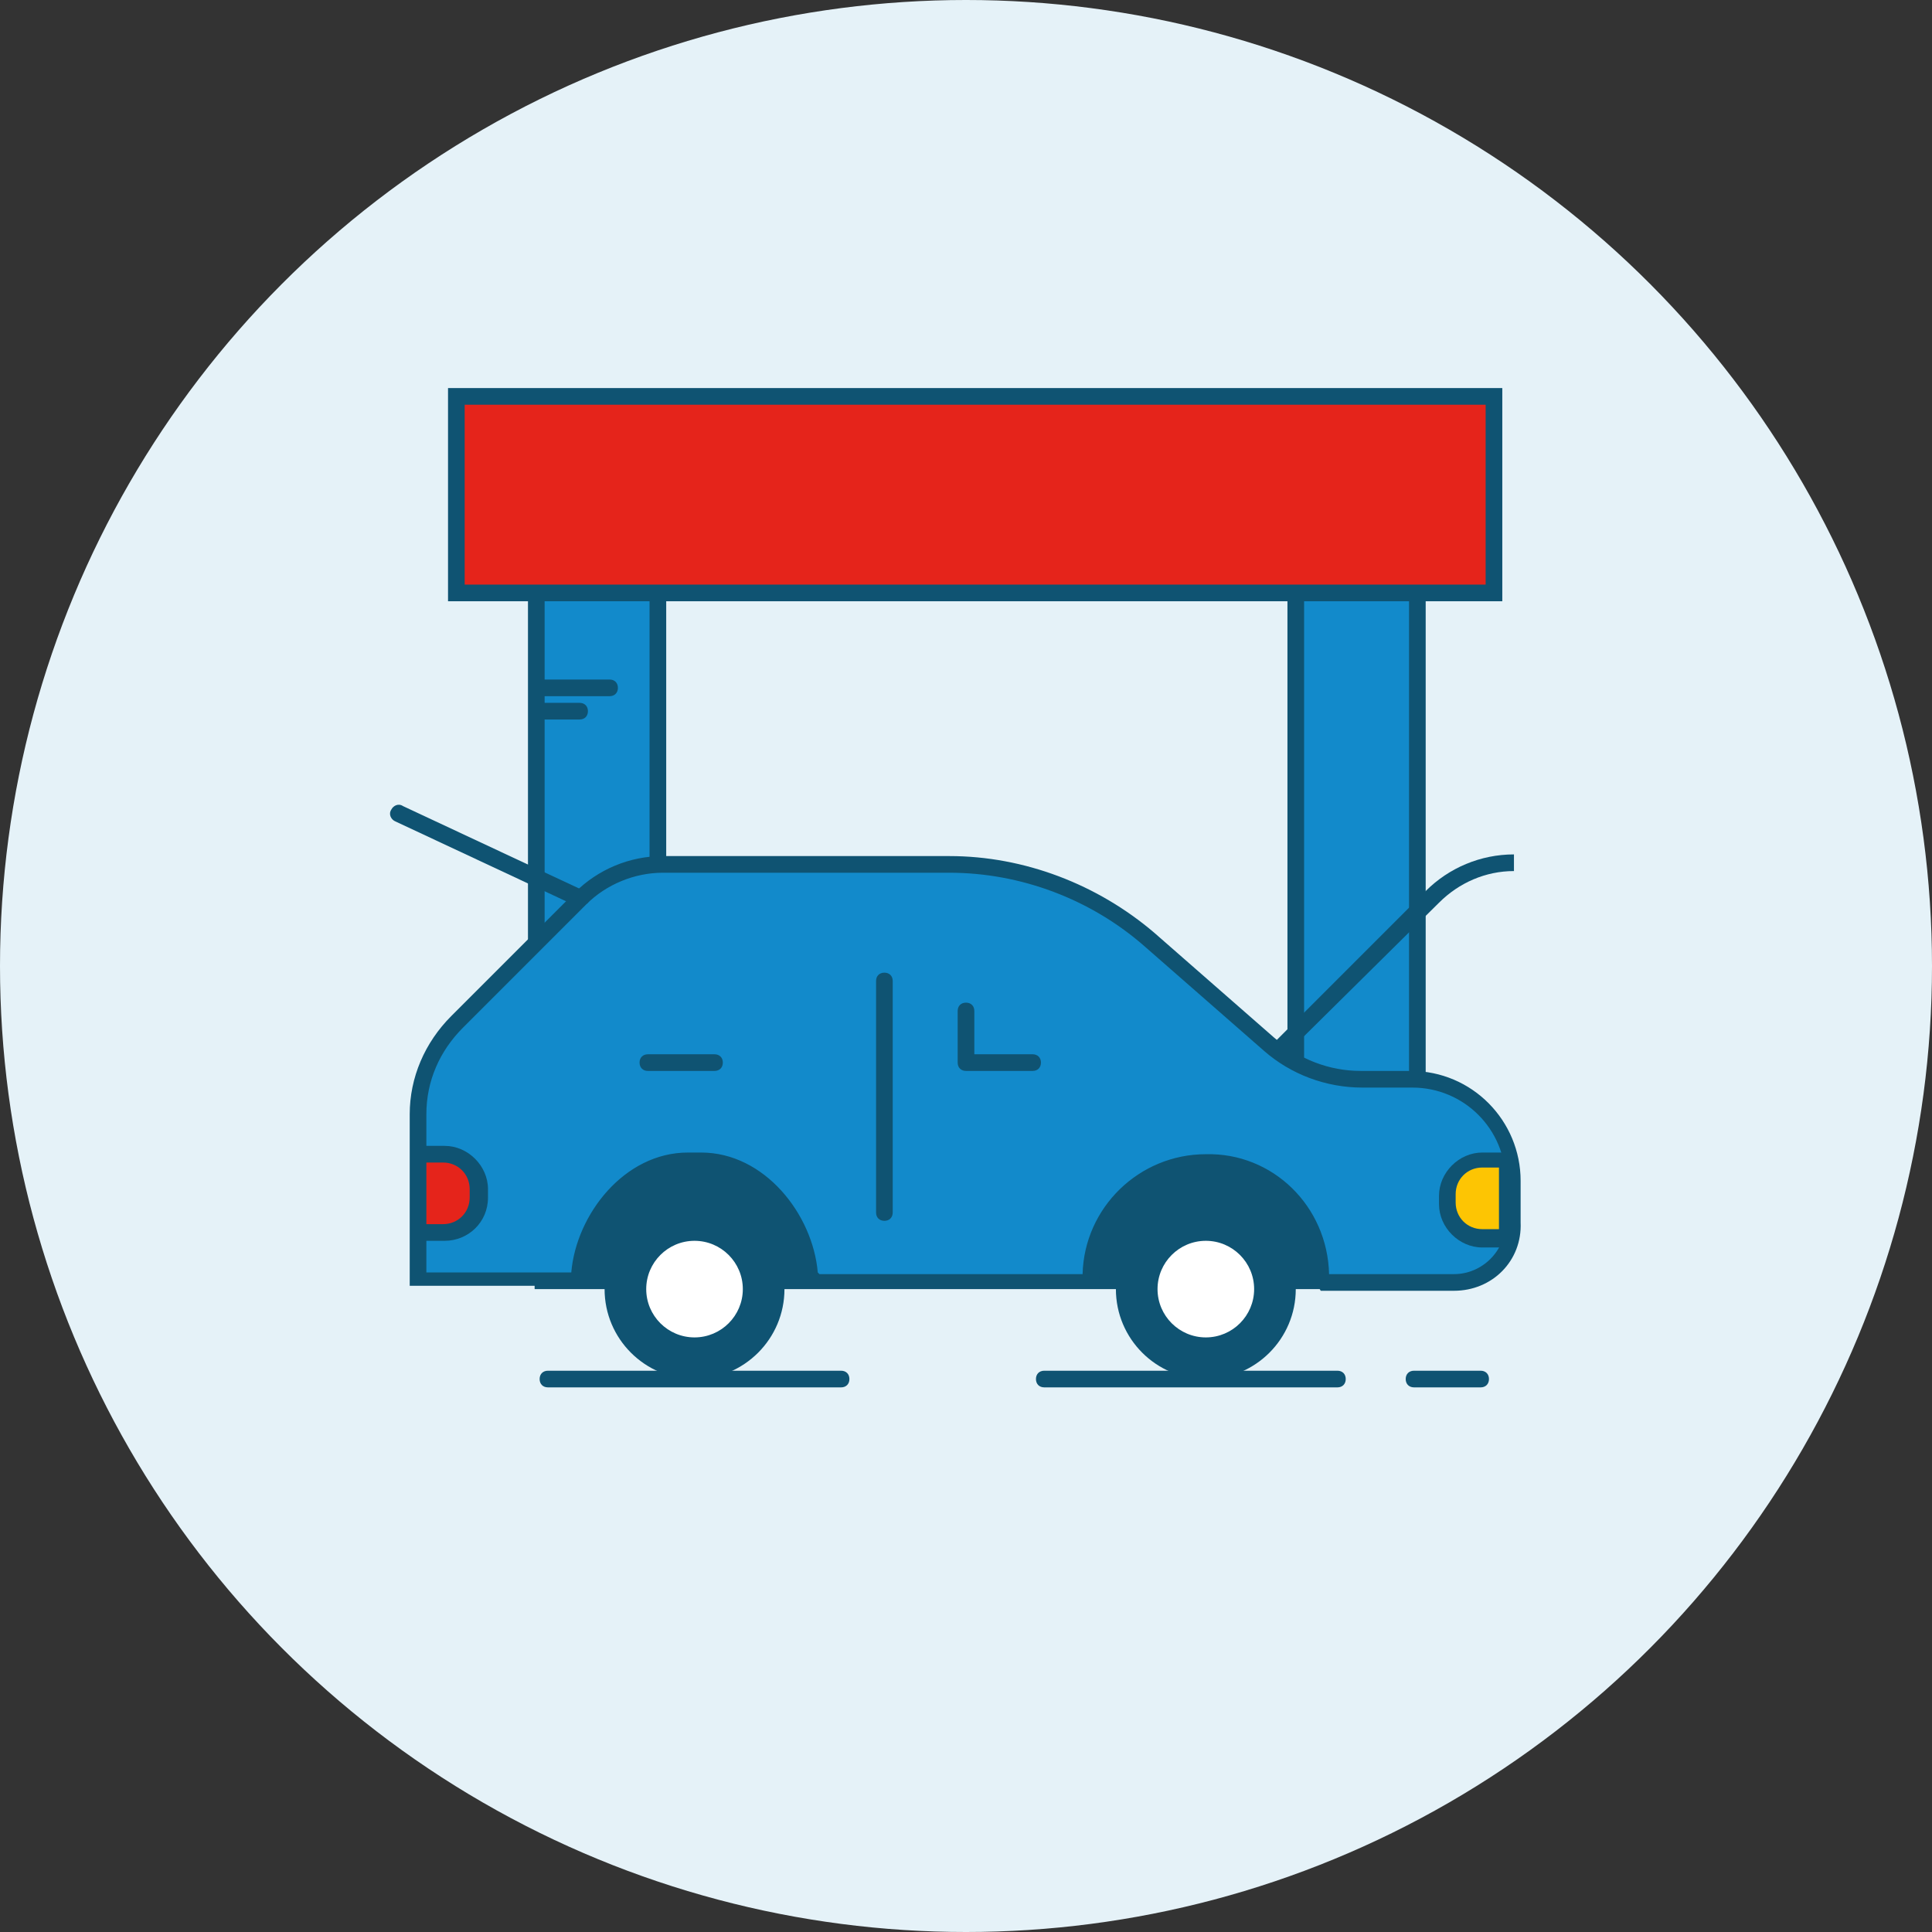
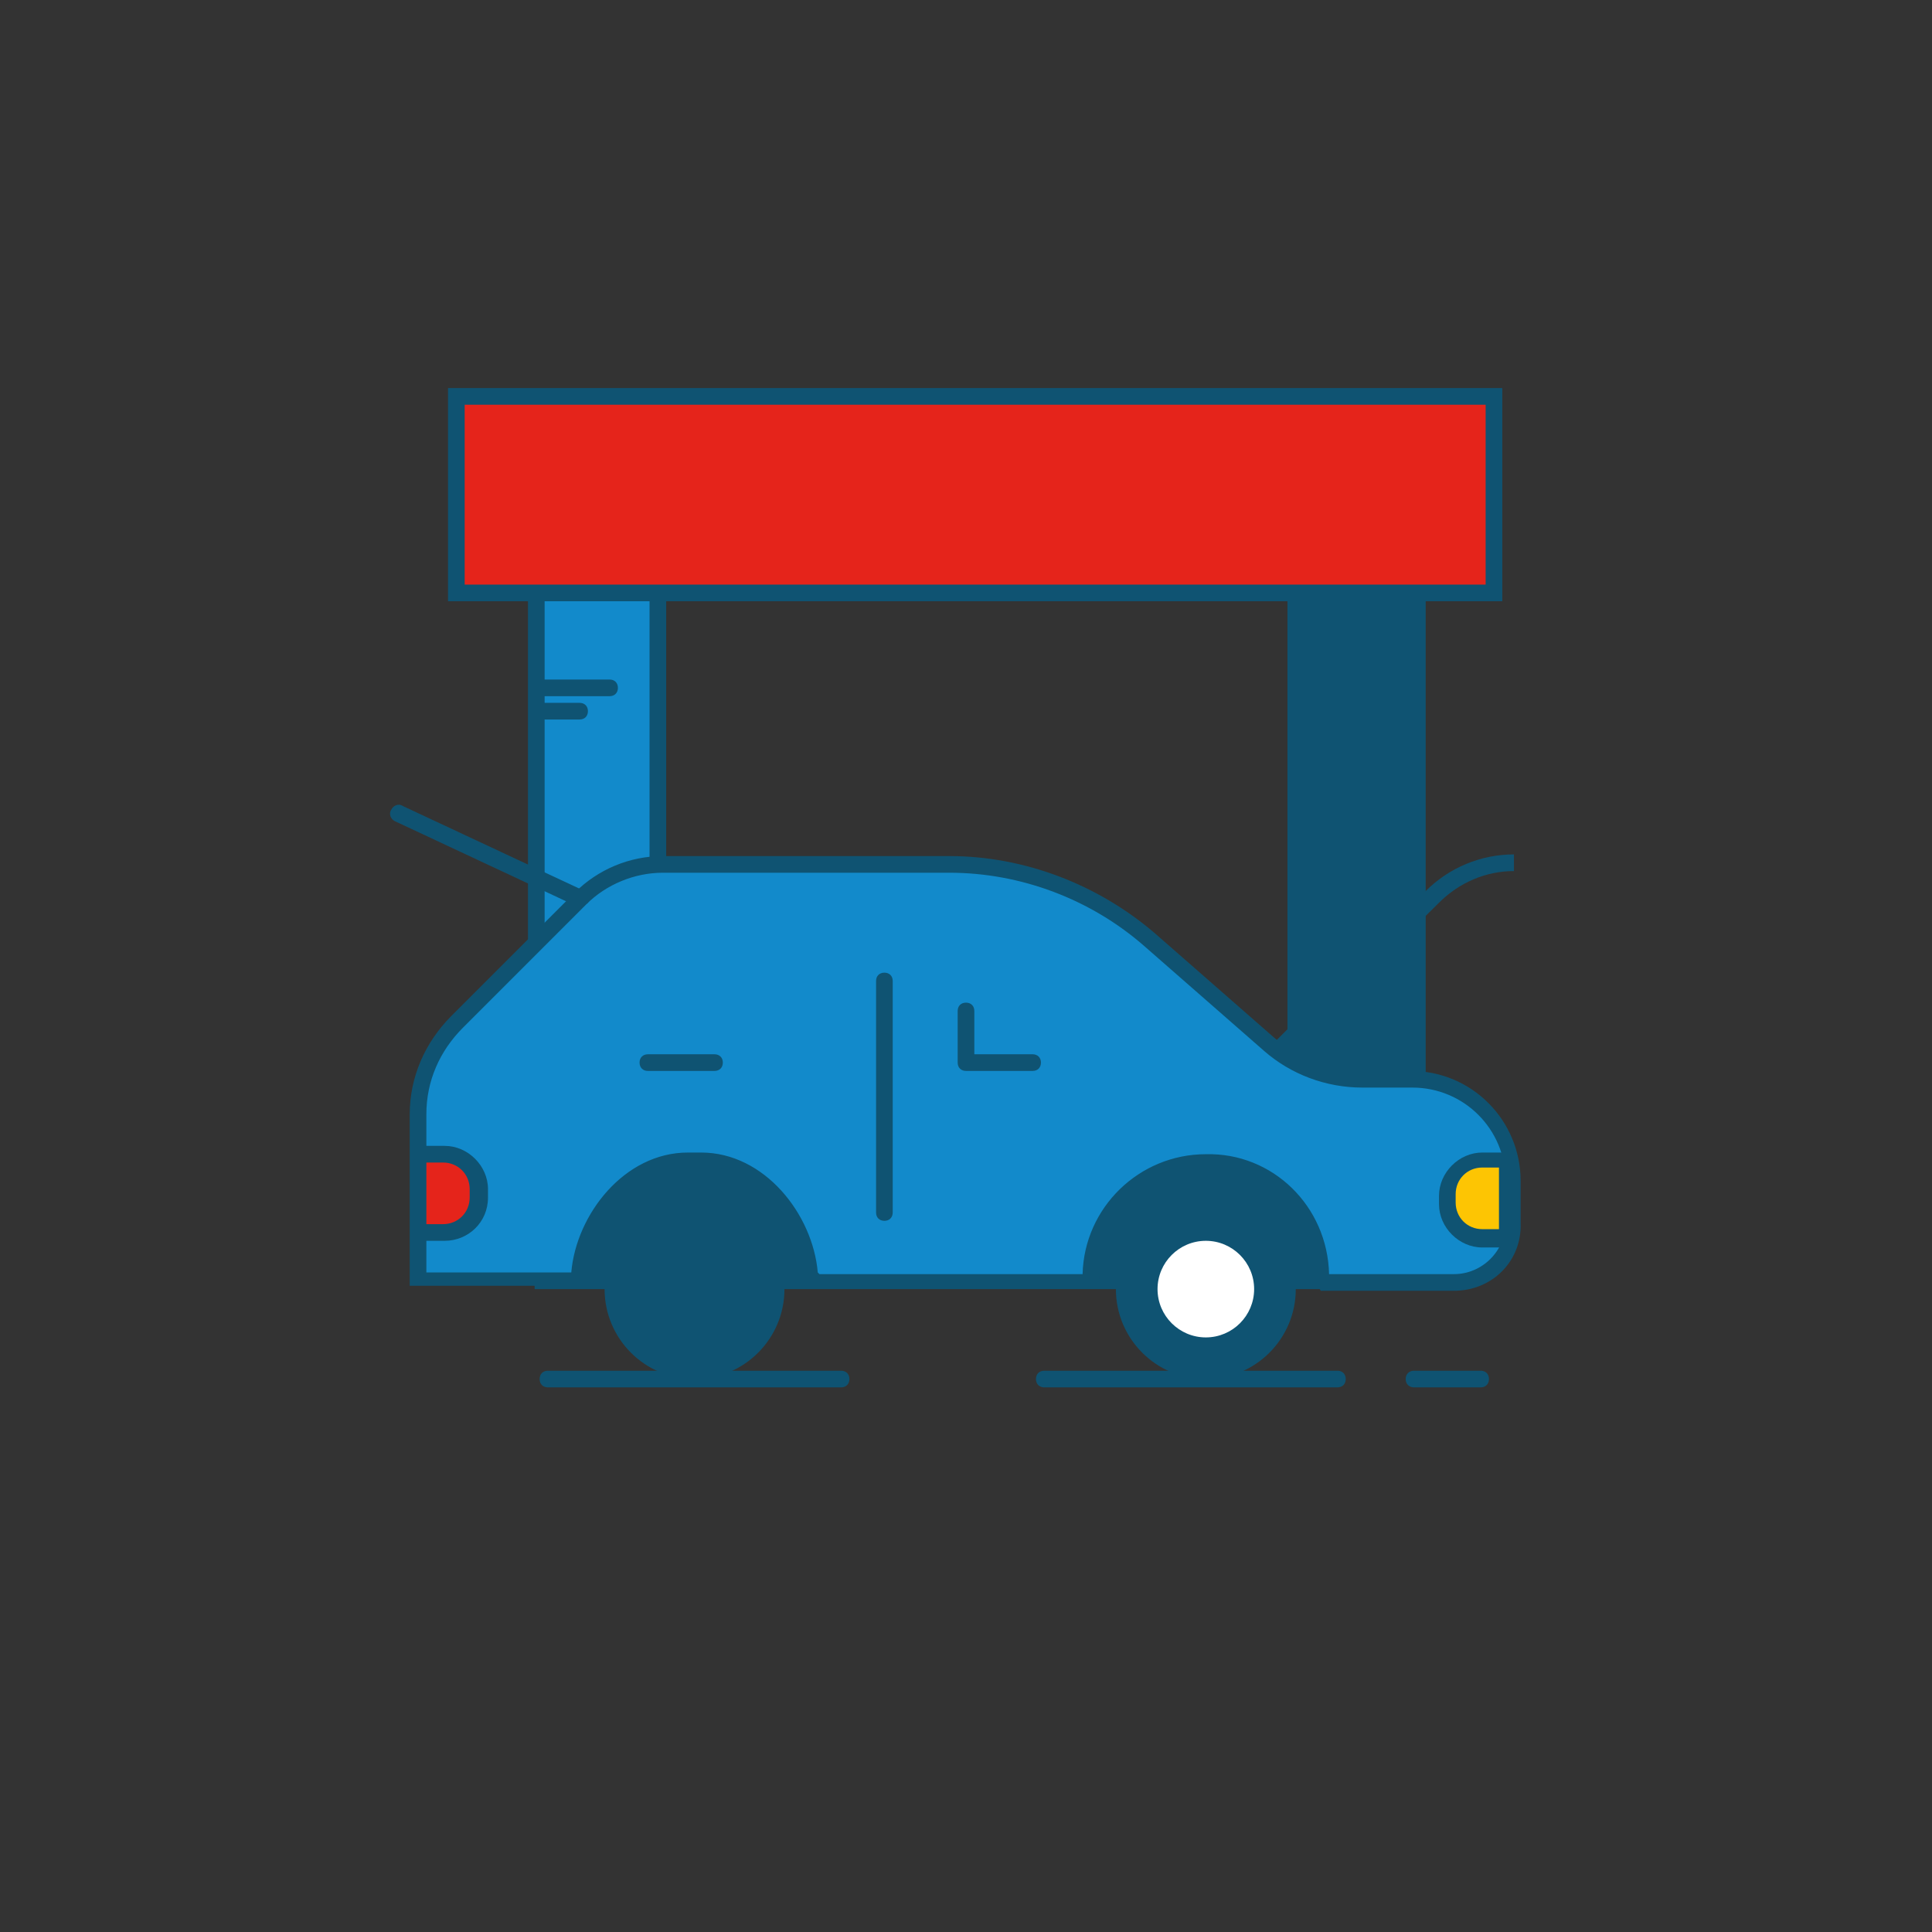
<svg xmlns="http://www.w3.org/2000/svg" version="1.1" id="Laag_1" x="0px" y="0px" viewBox="0 0 116 116" style="enable-background:new 0 0 116 116;" xml:space="preserve">
  <rect x="0" y="0" width="116" height="116" fill="#333333" stroke="none" />
  <style type="text/css">
	.st0{fill:#E5F2F8;}
	.st1{fill:#128ACB;}
	.st2{fill:#0F5372;}
	.st3{fill:#FFFFFF;}
	.st4{fill:#E5241B;}
	.st5{fill:#FDC503;}
</style>
-   <circle class="st0" cx="58" cy="58" r="58" />
  <g>
    <rect x="32.1" y="35.6" class="st1" width="7.3" height="38.8" />
    <path class="st2" d="M40,74.9h-8.3V35.1H40V74.9z M32.6,73.9H39V36.1h-6.3V73.9z" />
  </g>
  <g>
    <rect x="77.8" y="35.6" class="st1" width="7.3" height="38.8" />
-     <path class="st2" d="M85.6,74.9h-8.3V35.1h8.3V74.9z M78.3,73.9h6.3V36.1h-6.3V73.9z" />
+     <path class="st2" d="M85.6,74.9h-8.3V35.1h8.3V74.9z M78.3,73.9h6.3h-6.3V73.9z" />
  </g>
  <g>
    <rect x="32.1" y="68.4" class="st2" width="49.3" height="9" />
    <circle class="st2" cx="41.7" cy="77.4" r="5.4" />
    <g>
-       <circle class="st3" cx="41.7" cy="77.4" r="3.4" />
-       <path class="st2" d="M41.7,81.4c-2.2,0-3.9-1.8-3.9-3.9s1.8-3.9,3.9-3.9s3.9,1.8,3.9,3.9S43.9,81.4,41.7,81.4z M41.7,74.5    c-1.6,0-2.9,1.3-2.9,2.9s1.3,2.9,2.9,2.9s2.9-1.3,2.9-2.9S43.3,74.5,41.7,74.5z" />
-     </g>
+       </g>
    <circle class="st2" cx="72.4" cy="77.4" r="5.4" />
    <g>
      <circle class="st3" cx="72.4" cy="77.4" r="3.4" />
      <path class="st2" d="M72.4,81.4c-2.2,0-3.9-1.8-3.9-3.9s1.8-3.9,3.9-3.9s3.9,1.8,3.9,3.9S74.6,81.4,72.4,81.4z M72.4,74.5    c-1.6,0-2.9,1.3-2.9,2.9s1.3,2.9,2.9,2.9s2.9-1.3,2.9-2.9S74,74.5,72.4,74.5z" />
    </g>
    <g>
      <path class="st1" d="M49.1,76.9h16.1l0.3-0.3c0-3.8,3.1-6.9,6.9-6.9l0,0c3.8,0,6.9,3.1,6.9,6.9l0.2,0.4h7.8c2,0,3.6-1.6,3.6-3.6    v-2.5c0-3.4-2.7-6.1-6.1-6.1h-3c-2.1,0-4-0.7-5.6-2.1L69,56.4c-3.3-2.9-7.6-4.5-12-4.5H39.8c-1.9,0-3.6,0.7-4.9,2l-7.4,7.4    c-1.5,1.5-2.3,3.5-2.3,5.6v10h9.6l0,0c0-3.6,2.9-7.2,6.5-7.2h0.8c3.5,0,6.4,3.5,6.5,7L49.1,76.9z" />
      <path class="st2" d="M87.3,77.5h-8l-0.5-0.8v-0.1c0-3.5-2.9-6.4-6.4-6.4S66,73,66,76.6v0.2l-0.7,0.5H48.9l-0.9-0.5l0-0.3    c-0.1-3.1-2.6-6.5-6-6.5h-0.8c-3.4,0-6,3.6-6,6.7v0.5H24.6V66.9c0-2.2,0.9-4.3,2.5-5.9l7.4-7.4c1.4-1.4,3.3-2.2,5.3-2.2H57    c4.5,0,8.9,1.7,12.3,4.6l7.2,6.3c1.5,1.3,3.3,2,5.2,2h3c3.7,0,6.6,3,6.6,6.6v2.5C91.4,75.7,89.6,77.5,87.3,77.5z M79.8,76.5h7.5    c1.7,0,3.1-1.4,3.1-3.1v-2.5c0-3.1-2.5-5.6-5.6-5.6h-3c-2.2,0-4.3-0.8-5.9-2.2l-7.2-6.3c-3.2-2.8-7.4-4.4-11.7-4.4H39.8    c-1.7,0-3.4,0.7-4.6,1.9l-7.4,7.4c-1.4,1.4-2.2,3.2-2.2,5.2v9.5h8.7c0.3-3.5,3.2-7.2,7-7.2h0.8c3.8,0,6.7,3.7,7,7.2l0.1,0.1    l15.8,0c0.1-4,3.4-7.2,7.4-7.2C76.4,69.2,79.7,72.4,79.8,76.5L79.8,76.5z" />
    </g>
    <path class="st2" d="M53.1,73.3c-0.3,0-0.5-0.2-0.5-0.5V58.9c0-0.3,0.2-0.5,0.5-0.5s0.5,0.2,0.5,0.5v13.9   C53.6,73.1,53.4,73.3,53.1,73.3z" />
  </g>
  <path class="st2" d="M77.1,63.4l-0.7-0.7l9.2-9.2c1.4-1.4,3.3-2.2,5.3-2.2v1c-1.7,0-3.3,0.7-4.5,1.9L77.1,63.4z" />
  <g>
    <path class="st4" d="M26.7,69.3h-1.5V74h1.5c1.2,0,2.1-0.9,2.1-2.1v-0.5C28.8,70.2,27.8,69.3,26.7,69.3z" />
    <path class="st2" d="M26.7,74.5h-2v-5.7h2c1.4,0,2.6,1.2,2.6,2.6v0.5C29.3,73.4,28.1,74.5,26.7,74.5z M25.6,73.5h1   c0.9,0,1.6-0.7,1.6-1.6v-0.5c0-0.9-0.7-1.6-1.6-1.6h-1V73.5z" />
  </g>
  <g>
    <path class="st5" d="M89,74.4h1.6v-4.7H89c-1.2,0-2.1,0.9-2.1,2.1v0.5C86.9,73.4,87.8,74.4,89,74.4z" />
    <path class="st2" d="M91,74.9h-2c-1.4,0-2.6-1.2-2.6-2.6v-0.5c0-1.4,1.2-2.6,2.6-2.6h2V74.9z M89,70.1c-0.9,0-1.6,0.7-1.6,1.6v0.5   c0,0.9,0.7,1.6,1.6,1.6h1v-3.7H89z" />
  </g>
  <path class="st2" d="M50.5,83.3H32.9c-0.3,0-0.5-0.2-0.5-0.5s0.2-0.5,0.5-0.5h17.6c0.3,0,0.5,0.2,0.5,0.5S50.8,83.3,50.5,83.3z" />
  <path class="st2" d="M80.3,83.3H62.7c-0.3,0-0.5-0.2-0.5-0.5s0.2-0.5,0.5-0.5h17.6c0.3,0,0.5,0.2,0.5,0.5S80.6,83.3,80.3,83.3z" />
  <path class="st2" d="M88.9,83.3h-4c-0.3,0-0.5-0.2-0.5-0.5s0.2-0.5,0.5-0.5h4c0.3,0,0.5,0.2,0.5,0.5S89.2,83.3,88.9,83.3z" />
  <path class="st2" d="M42.9,64.3h-4c-0.3,0-0.5-0.2-0.5-0.5s0.2-0.5,0.5-0.5h4c0.3,0,0.5,0.2,0.5,0.5S43.2,64.3,42.9,64.3z" />
  <path class="st2" d="M36.6,41.8h-4c-0.3,0-0.5-0.2-0.5-0.5s0.2-0.5,0.5-0.5h4c0.3,0,0.5,0.2,0.5,0.5S36.9,41.8,36.6,41.8z" />
  <path class="st2" d="M34.8,43.2h-2.3c-0.3,0-0.5-0.2-0.5-0.5s0.2-0.5,0.5-0.5h2.3c0.3,0,0.5,0.2,0.5,0.5S35.1,43.2,34.8,43.2z" />
  <path class="st2" d="M62,64.3h-4c-0.3,0-0.5-0.2-0.5-0.5v-3.1c0-0.3,0.2-0.5,0.5-0.5s0.5,0.2,0.5,0.5v2.6H62c0.3,0,0.5,0.2,0.5,0.5  S62.3,64.3,62,64.3z" />
  <path class="st2" d="M34.8,54.4c-0.1,0-0.1,0-0.2,0l-10.9-5.1c-0.2-0.1-0.4-0.4-0.2-0.7c0.1-0.2,0.4-0.4,0.7-0.2l10.9,5.1  c0.2,0.1,0.4,0.4,0.2,0.7C35.2,54.3,35,54.4,34.8,54.4z" />
  <g>
    <rect x="27.4" y="23.8" class="st4" width="62.3" height="11.8" />
    <path class="st2" d="M90.1,36.1H26.9V23.3h63.3V36.1z M27.9,35.1h61.3V24.3H27.9V35.1z" />
  </g>
</svg>